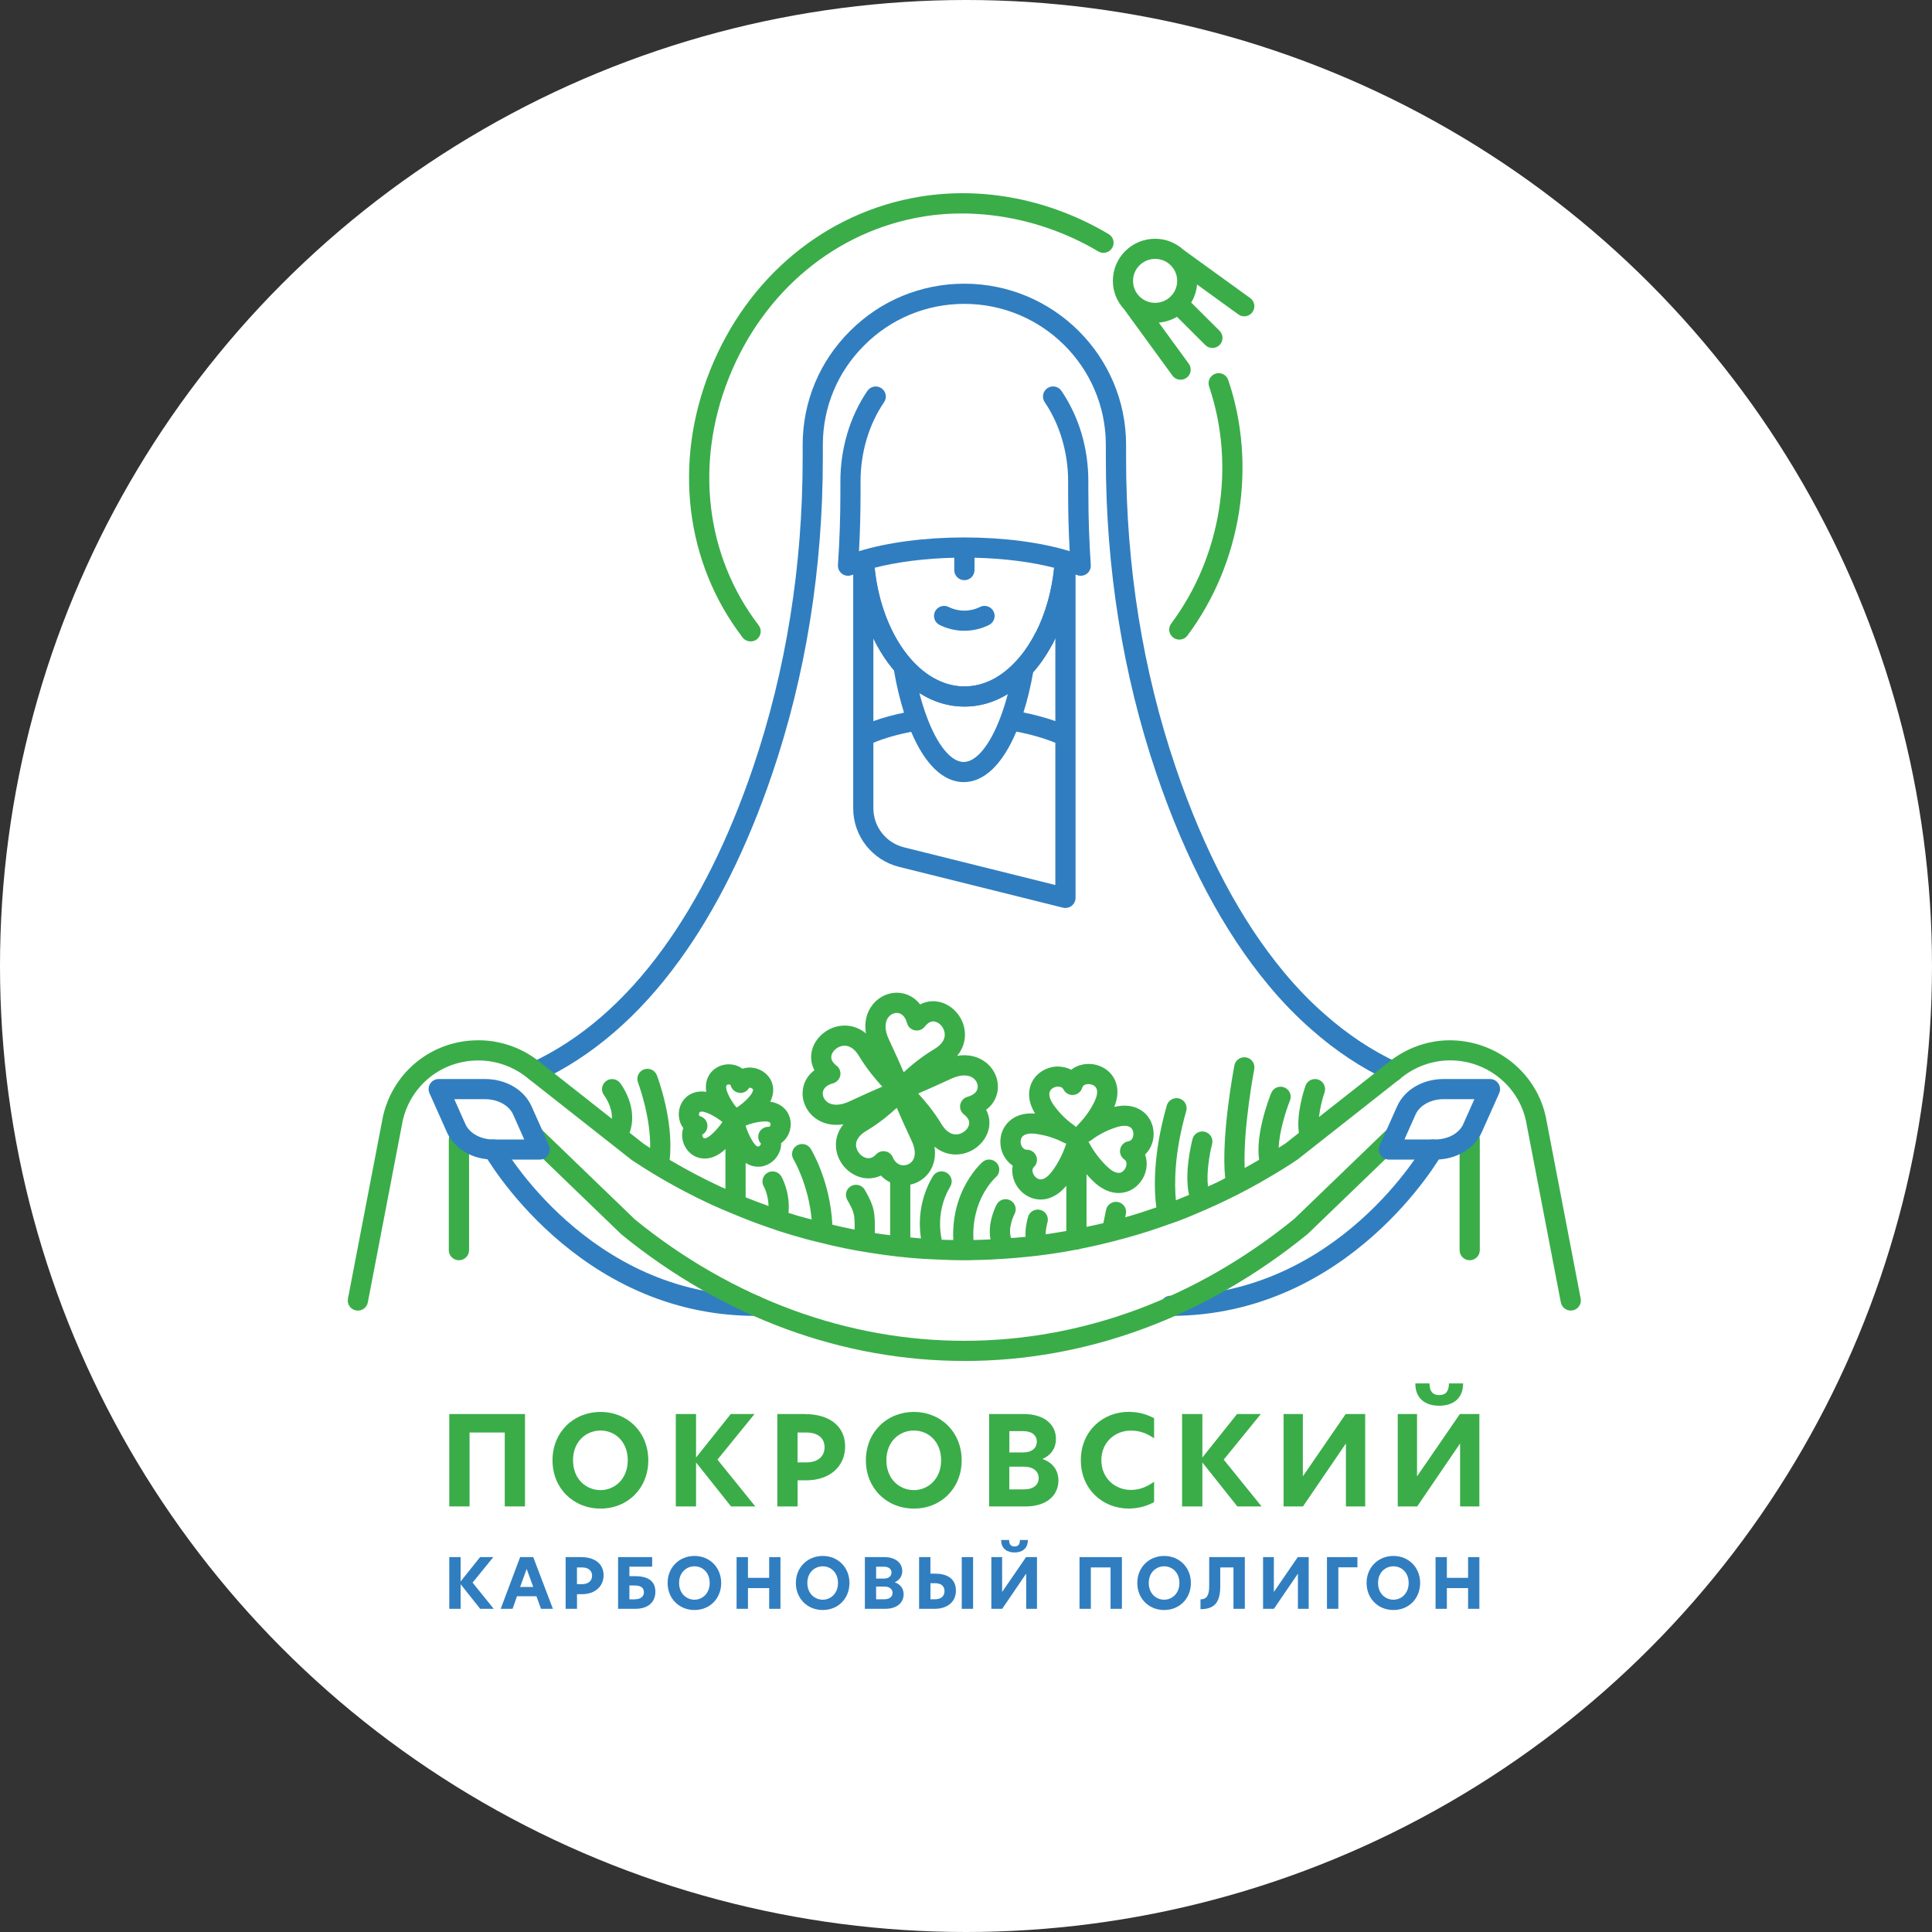
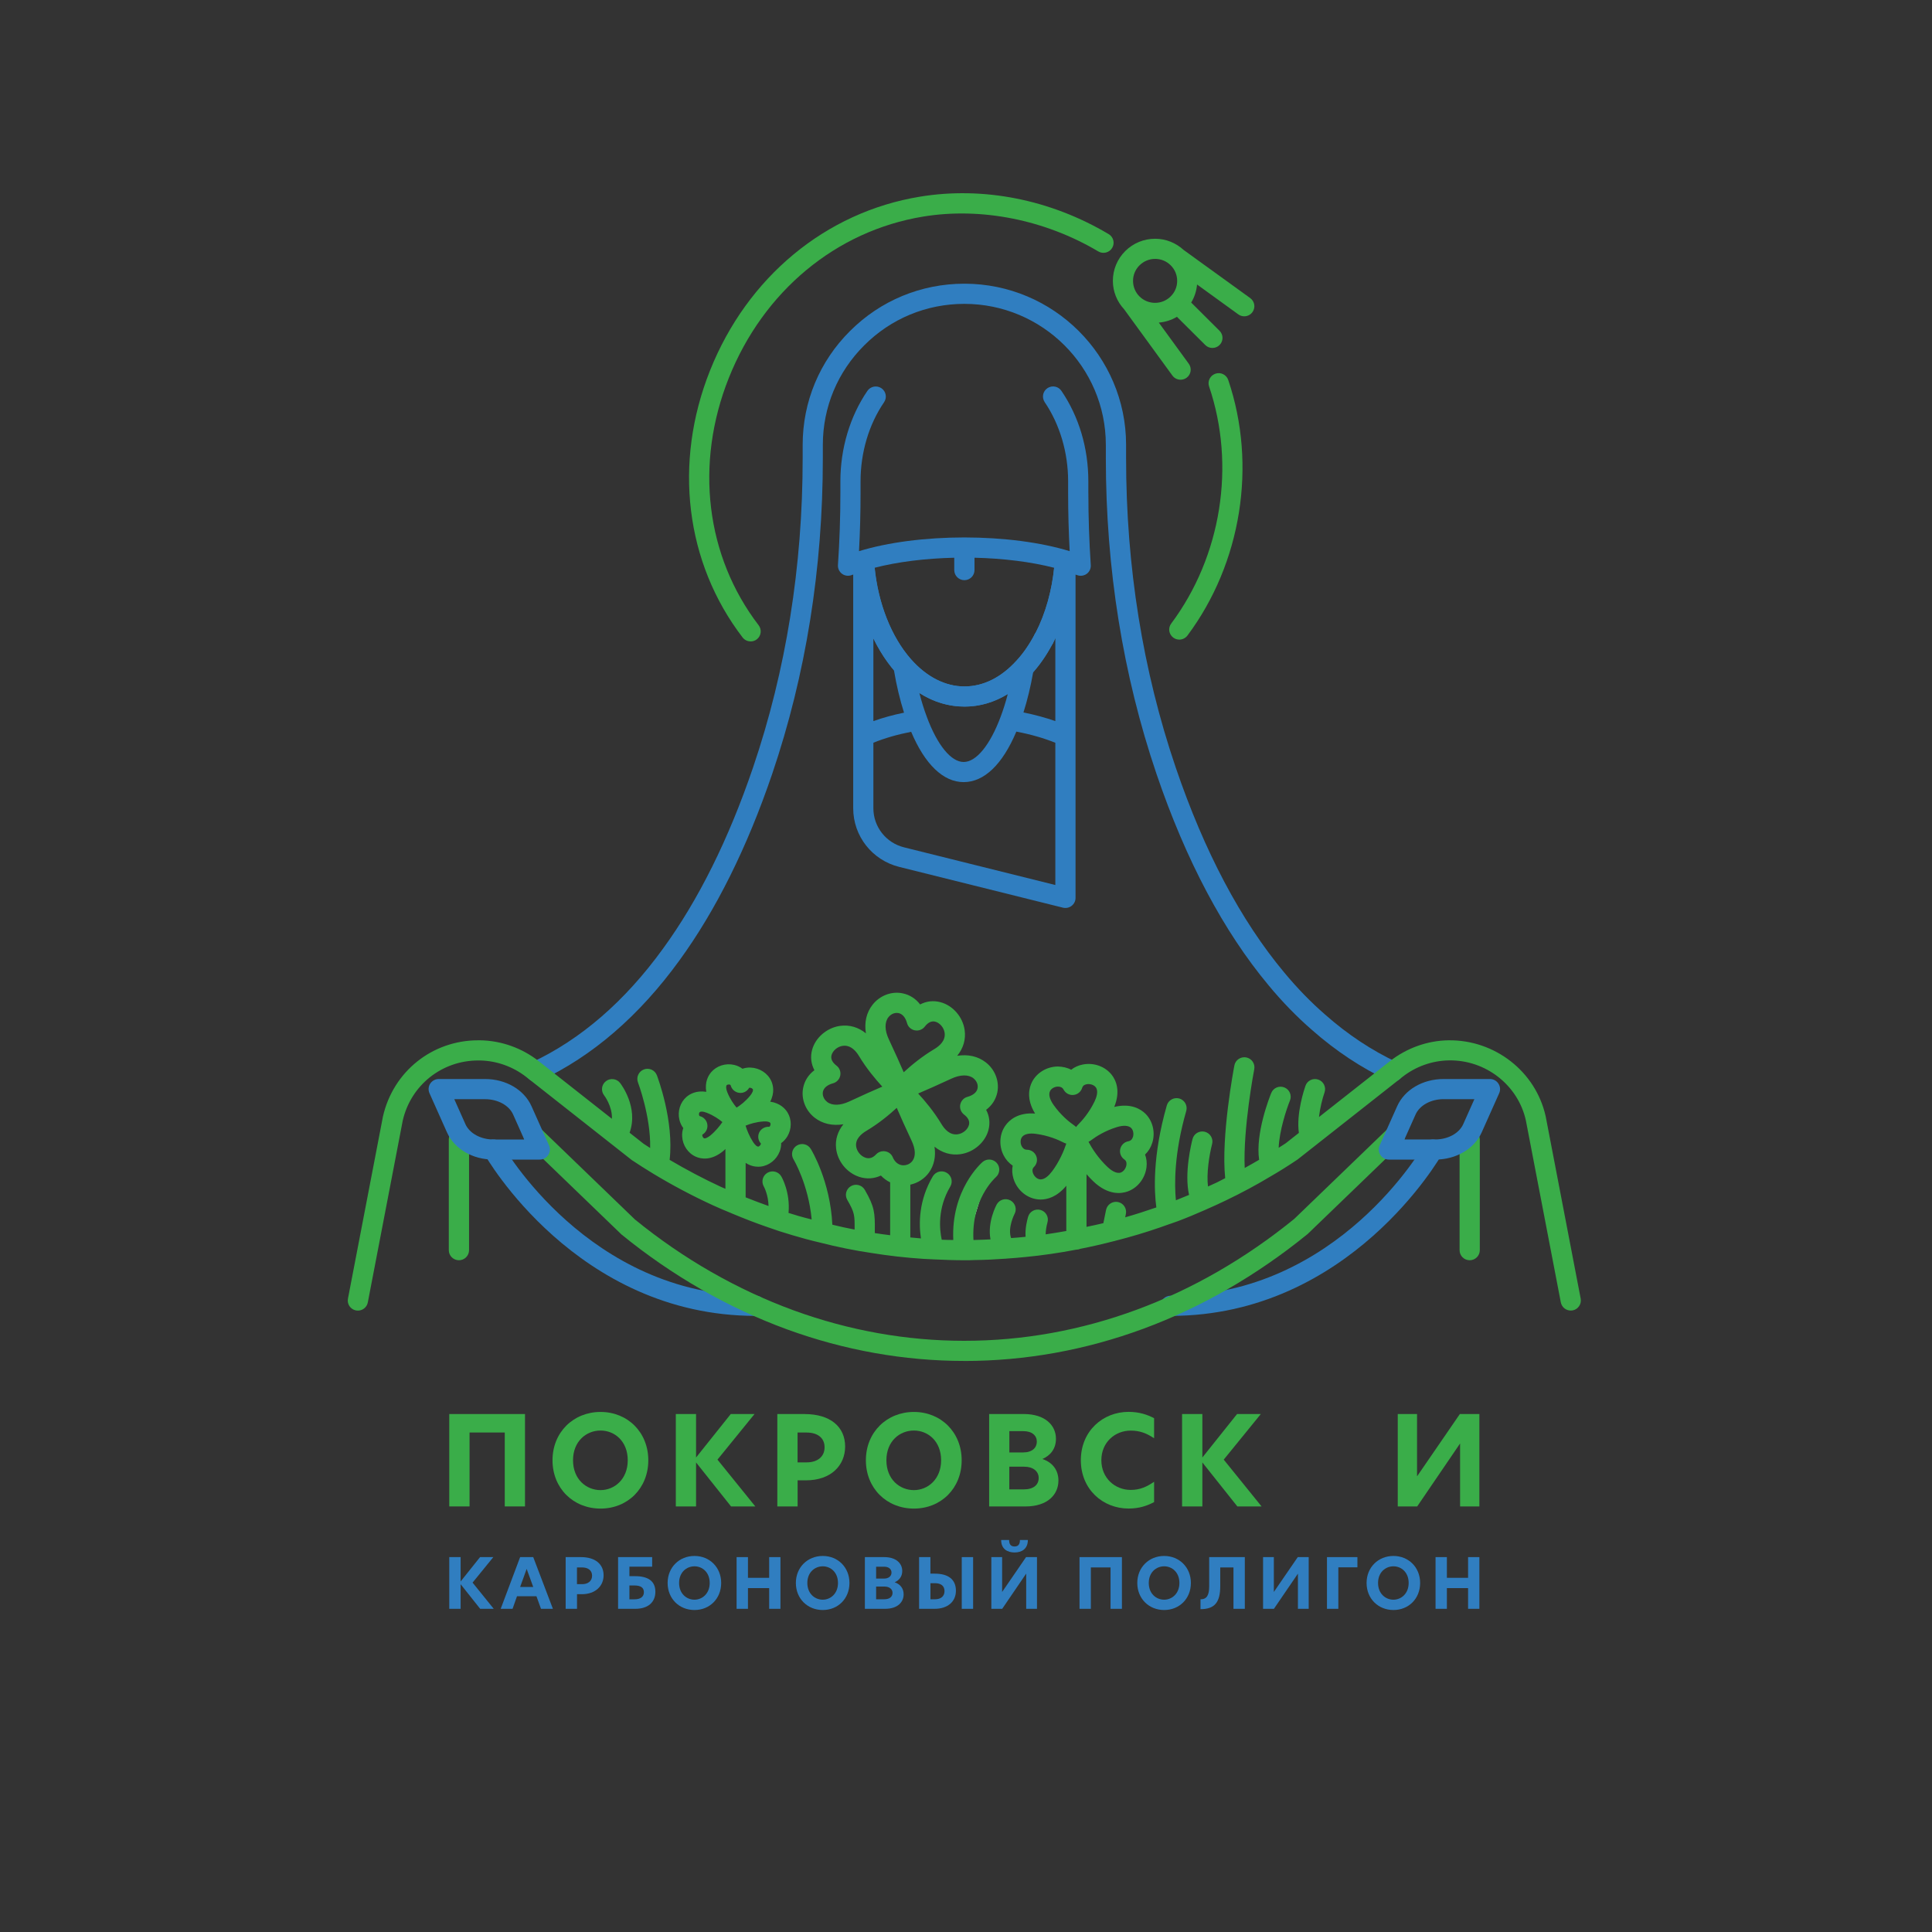
<svg xmlns="http://www.w3.org/2000/svg" width="50" height="50" viewBox="0 0 50 50" fill="none">
  <rect x="0" y="0" width="50" height="50" fill="#333333" stroke="none" />
-   <circle cx="25" cy="25" r="25" fill="white" />
  <g clip-path="url(#clip0_1135_35)">
    <path d="M30.52 16.553C30.467 16.553 30.411 16.536 30.364 16.501C30.248 16.415 30.224 16.252 30.311 16.137C31.609 14.398 31.984 12.047 31.291 10.001C31.245 9.864 31.319 9.717 31.456 9.671C31.592 9.624 31.741 9.698 31.787 9.835C32.534 12.04 32.129 14.574 30.731 16.448C30.679 16.516 30.601 16.553 30.52 16.553Z" fill="#3AAD49" />
    <path d="M19.426 16.599C19.347 16.599 19.269 16.564 19.218 16.497C17.737 14.564 17.422 11.982 18.375 9.59C19.338 7.172 21.369 5.49 23.807 5.09C25.451 4.82 27.186 5.164 28.692 6.059C28.817 6.133 28.857 6.293 28.783 6.416C28.709 6.54 28.548 6.58 28.424 6.507C27.045 5.687 25.391 5.359 23.892 5.605C21.637 5.975 19.756 7.536 18.861 9.783C17.977 12.004 18.265 14.396 19.634 16.182C19.721 16.296 19.699 16.46 19.585 16.547C19.537 16.583 19.482 16.6 19.427 16.6L19.426 16.599Z" fill="#3AAD49" />
    <path d="M19.56 34.055C14.913 34.055 12.564 29.918 12.54 29.876C12.47 29.75 12.516 29.591 12.643 29.522C12.769 29.452 12.928 29.497 12.998 29.623C13.02 29.662 15.227 33.533 19.559 33.533C19.703 33.533 19.821 33.65 19.821 33.794C19.821 33.938 19.704 34.055 19.559 34.055H19.56Z" fill="#307EC0" />
    <path d="M30.296 34.055C30.152 34.055 30.034 33.938 30.034 33.794C30.034 33.65 30.151 33.533 30.296 33.533C34.628 33.533 36.836 29.662 36.857 29.623C36.927 29.497 37.086 29.452 37.212 29.522C37.339 29.591 37.385 29.75 37.315 29.876C37.291 29.918 34.942 34.055 30.295 34.055H30.296Z" fill="#307EC0" />
    <path d="M24.956 18.286C24.305 18.286 23.691 17.981 23.183 17.405C22.586 16.73 22.204 15.76 22.106 14.671C22.106 14.668 22.106 14.662 22.106 14.657L22.099 14.592C22.085 14.448 22.189 14.321 22.332 14.306C22.477 14.294 22.605 14.395 22.619 14.539L22.627 14.615C22.628 14.623 22.629 14.633 22.629 14.641C22.714 15.59 23.06 16.477 23.576 17.061C23.982 17.522 24.46 17.765 24.957 17.765C25.454 17.765 25.905 17.536 26.302 17.102C26.479 16.912 26.639 16.679 26.781 16.41C26.787 16.4 26.792 16.39 26.799 16.381C27.063 15.866 27.232 15.26 27.289 14.624C27.294 14.568 27.296 14.533 27.298 14.498L27.82 14.531C27.818 14.571 27.815 14.611 27.81 14.651C27.81 14.659 27.81 14.666 27.81 14.67C27.746 15.386 27.552 16.071 27.248 16.651C27.243 16.662 27.236 16.672 27.229 16.682C27.07 16.98 26.887 17.241 26.687 17.456C26.189 17.999 25.591 18.287 24.957 18.287L24.956 18.286Z" fill="#307EC0" />
-     <path d="M24.956 16.324C24.736 16.324 24.517 16.273 24.316 16.174C24.187 16.109 24.135 15.953 24.199 15.824C24.264 15.695 24.422 15.644 24.55 15.708C24.804 15.835 25.108 15.835 25.362 15.708C25.491 15.643 25.648 15.695 25.713 15.824C25.778 15.953 25.726 16.109 25.596 16.174C25.396 16.273 25.176 16.324 24.956 16.324Z" fill="#307EC0" />
    <path d="M22.367 14.905C22.363 14.905 22.358 14.905 22.354 14.905C22.215 14.898 22.106 14.788 22.106 14.649L22.109 14.59C22.11 14.572 22.11 14.554 22.113 14.536C22.128 14.394 22.255 14.291 22.4 14.303C22.543 14.318 22.648 14.446 22.633 14.589L22.628 14.666C22.615 14.8 22.502 14.905 22.368 14.905H22.367Z" fill="#307EC0" />
    <path d="M27.549 14.901C27.405 14.901 27.287 14.79 27.287 14.646C27.283 14.613 27.28 14.567 27.277 14.518C27.268 14.374 27.379 14.251 27.523 14.243C27.668 14.235 27.791 14.345 27.799 14.488C27.802 14.528 27.804 14.565 27.809 14.607C27.809 14.616 27.81 14.627 27.81 14.636C27.81 14.779 27.693 14.901 27.548 14.901H27.549Z" fill="#307EC0" />
    <path d="M36.05 27.994C36.013 27.994 35.975 27.986 35.94 27.969C35.237 27.641 34.568 27.198 33.949 26.651C33.56 26.313 33.182 25.925 32.83 25.499C31.667 24.105 30.691 22.265 29.93 20.029C29.061 17.467 28.619 14.717 28.619 11.856V11.512C28.619 9.5 26.976 7.864 24.957 7.864C23.979 7.864 23.06 8.244 22.37 8.934C21.677 9.622 21.295 10.537 21.295 11.512V11.856C21.295 14.717 20.854 17.467 19.984 20.029C19.336 21.934 18.527 23.559 17.581 24.859C16.543 26.29 15.33 27.337 13.978 27.969C13.848 28.029 13.691 27.974 13.63 27.844C13.569 27.713 13.625 27.558 13.756 27.497C15.027 26.904 16.172 25.913 17.157 24.553C18.073 23.296 18.858 21.718 19.489 19.862C20.341 17.355 20.773 14.661 20.773 11.856V11.512C20.773 10.398 21.209 9.351 22 8.565C22.789 7.777 23.839 7.342 24.958 7.342C27.266 7.342 29.143 9.213 29.143 11.511V11.855C29.143 14.66 29.575 17.354 30.427 19.861C31.167 22.036 32.111 23.821 33.234 25.166C33.569 25.57 33.926 25.938 34.296 26.259C34.879 26.774 35.506 27.189 36.163 27.496C36.293 27.557 36.35 27.713 36.288 27.842C36.244 27.937 36.149 27.992 36.051 27.992L36.05 27.994Z" fill="#307EC0" />
    <path d="M24.954 35.221C23.397 35.221 21.854 34.946 20.365 34.403C18.839 33.844 17.4 33.019 16.086 31.95L13.631 29.583C13.527 29.483 13.525 29.318 13.625 29.214C13.725 29.111 13.89 29.109 13.995 29.209L16.433 31.561C17.685 32.58 19.074 33.376 20.545 33.914C21.976 34.435 23.46 34.7 24.954 34.7C28.001 34.7 30.954 33.609 33.494 31.546L35.921 29.206C36.025 29.107 36.19 29.109 36.291 29.213C36.392 29.316 36.389 29.481 36.285 29.581L33.842 31.936C31.191 34.091 28.123 35.222 24.955 35.222L24.954 35.221Z" fill="#3AAD49" />
    <path d="M11.877 32.615C11.733 32.615 11.615 32.499 11.615 32.355V29.489C11.615 29.345 11.732 29.228 11.877 29.228C12.022 29.228 12.139 29.345 12.139 29.489V32.355C12.139 32.498 12.022 32.615 11.877 32.615Z" fill="#3AAD49" />
    <path d="M38.036 32.615C37.891 32.615 37.774 32.499 37.774 32.355V29.489C37.774 29.345 37.891 29.228 38.036 29.228C38.181 29.228 38.297 29.345 38.297 29.489V32.355C38.297 32.498 38.181 32.615 38.036 32.615Z" fill="#3AAD49" />
    <path d="M27.015 16.79H27.013C26.868 16.79 26.751 16.674 26.751 16.529C26.751 16.385 26.868 16.269 27.013 16.269C27.158 16.269 27.275 16.385 27.275 16.529C27.275 16.674 27.159 16.79 27.015 16.79Z" fill="#307EC0" />
    <path d="M13.97 30.01H12.77C12.23 30.01 11.759 29.733 11.568 29.306L11.115 28.292C11.079 28.211 11.086 28.118 11.134 28.044C11.183 27.97 11.265 27.925 11.353 27.925H12.554C13.093 27.925 13.565 28.202 13.756 28.63L14.209 29.643C14.245 29.724 14.238 29.817 14.189 29.891C14.141 29.965 14.058 30.01 13.97 30.01ZM11.757 28.447L12.046 29.095C12.152 29.331 12.442 29.49 12.77 29.49H13.568L13.279 28.842C13.173 28.606 12.883 28.447 12.555 28.447H11.757Z" fill="#307EC0" />
    <path d="M37.144 30.01H35.944C35.855 30.01 35.772 29.966 35.724 29.891C35.676 29.817 35.669 29.724 35.705 29.643L36.158 28.63C36.349 28.202 36.82 27.925 37.36 27.925H38.56C38.649 27.925 38.732 27.97 38.779 28.044C38.828 28.118 38.835 28.211 38.799 28.292L38.346 29.306C38.155 29.733 37.683 30.01 37.144 30.01ZM36.346 29.489H37.144C37.471 29.489 37.762 29.331 37.868 29.094L38.157 28.446H37.36C37.032 28.446 36.742 28.605 36.636 28.841L36.346 29.489Z" fill="#307EC0" />
    <path d="M28.166 12.762V12.455C28.166 11.596 27.925 10.787 27.47 10.116C27.39 9.996 27.227 9.965 27.107 10.046C26.987 10.127 26.956 10.288 27.037 10.408C27.428 10.984 27.643 11.712 27.643 12.456V12.763C27.643 13.262 27.657 13.765 27.683 14.264C26.938 14.036 25.97 13.909 24.957 13.909C23.944 13.909 22.976 14.036 22.231 14.264C22.258 13.765 22.271 13.262 22.271 12.763V12.456C22.271 11.71 22.487 10.983 22.88 10.409C22.961 10.29 22.93 10.128 22.811 10.047C22.692 9.966 22.529 9.997 22.448 10.116C21.997 10.775 21.749 11.606 21.749 12.457V12.764C21.749 13.383 21.728 14.008 21.686 14.623C21.68 14.712 21.721 14.798 21.793 14.851C21.866 14.904 21.961 14.915 22.044 14.882C22.056 14.877 22.069 14.873 22.081 14.869V20.919C22.081 21.637 22.57 22.26 23.27 22.435L27.511 23.491C27.532 23.496 27.553 23.498 27.574 23.498C27.632 23.498 27.689 23.479 27.734 23.443C27.798 23.393 27.835 23.318 27.835 23.238V14.87C27.847 14.874 27.86 14.878 27.872 14.883C27.903 14.895 27.936 14.901 27.969 14.901C28.024 14.901 28.077 14.884 28.123 14.852C28.195 14.799 28.236 14.713 28.229 14.623C28.188 14.008 28.167 13.383 28.167 12.765L28.166 12.762ZM27.311 18.662C27.057 18.572 26.781 18.498 26.487 18.438C26.589 18.119 26.673 17.768 26.739 17.394C26.918 17.191 27.084 16.953 27.229 16.682C27.236 16.672 27.242 16.661 27.248 16.651C27.271 16.606 27.289 16.557 27.312 16.511V18.661L27.311 18.662ZM23.986 18.551C23.914 18.362 23.85 18.155 23.793 17.935C24.156 18.166 24.549 18.286 24.958 18.286C25.367 18.286 25.731 18.175 26.082 17.961C26.027 18.169 25.966 18.366 25.897 18.548C25.624 19.282 25.266 19.72 24.939 19.72C24.613 19.72 24.257 19.284 23.986 18.552V18.551ZM24.696 14.434V14.754C24.696 14.897 24.813 15.015 24.958 15.015C25.103 15.015 25.22 14.898 25.22 14.754V14.434C25.977 14.451 26.692 14.543 27.281 14.694C27.218 15.304 27.055 15.886 26.801 16.381C26.794 16.39 26.788 16.4 26.783 16.41C26.641 16.679 26.48 16.912 26.303 17.102C25.907 17.536 25.441 17.765 24.959 17.765C24.476 17.765 23.984 17.522 23.577 17.061C23.071 16.488 22.73 15.622 22.637 14.693C23.226 14.542 23.939 14.451 24.697 14.434H24.696ZM23.135 17.345C23.202 17.744 23.291 18.113 23.396 18.444C23.115 18.501 22.85 18.574 22.603 18.662V16.518C22.752 16.824 22.93 17.102 23.135 17.345V17.345ZM23.396 21.929C22.93 21.813 22.603 21.397 22.603 20.918V19.222C22.895 19.103 23.226 19.008 23.581 18.939C23.934 19.778 24.411 20.241 24.939 20.241C25.468 20.241 25.944 19.786 26.303 18.934C26.676 19.005 27.013 19.102 27.312 19.223V22.904L23.396 21.929Z" fill="#307EC0" />
    <path d="M24.169 32.334C24.169 32.334 23.839 31.463 24.367 30.575L24.169 32.334Z" fill="white" />
    <path d="M30.223 31.423C30.223 31.423 29.954 30.404 30.448 28.68L30.223 31.423Z" fill="white" />
    <path d="M22.153 30.922C22.419 31.384 22.376 31.455 22.376 32.081L22.153 30.922Z" fill="white" />
    <path d="M20.759 29.869C20.759 29.869 21.284 30.722 21.284 31.904L20.759 29.869Z" fill="white" />
    <path d="M19.992 30.575C19.992 30.575 20.247 31.004 20.113 31.568L19.992 30.575Z" fill="white" />
    <path d="M25.599 30.269C25.599 30.269 24.763 30.991 24.957 32.355L25.599 30.269Z" fill="white" />
    <path d="M26.025 31.296C26.025 31.296 25.69 31.905 26.025 32.317V31.296Z" fill="white" />
    <path d="M26.857 31.564C26.857 31.564 26.727 32.005 26.857 32.177V31.564Z" fill="white" />
    <path d="M31.115 29.543C31.115 29.543 30.838 30.604 31.1 31.07L31.115 29.543Z" fill="white" />
    <path d="M32.203 27.621C32.203 27.621 31.831 29.541 31.98 30.575L32.203 27.621Z" fill="white" />
    <path d="M33.142 28.384C33.142 28.384 32.673 29.537 32.882 30.143L33.142 28.384Z" fill="white" />
    <path d="M16.755 27.92C16.755 27.92 17.234 29.166 17.044 30.154L16.755 27.92Z" fill="white" />
    <path d="M15.84 28.186C15.84 28.186 16.324 28.8 15.971 29.393L15.84 28.186Z" fill="white" />
    <path d="M34.032 28.186C34.032 28.186 33.755 28.981 33.906 29.421L34.032 28.186Z" fill="white" />
    <path d="M40.002 28.891C39.743 27.725 38.681 26.907 37.485 26.923C36.94 26.931 36.402 27.124 35.968 27.466L34.135 28.909C34.161 28.679 34.223 28.432 34.279 28.272C34.326 28.136 34.254 27.987 34.118 27.94C33.981 27.893 33.833 27.964 33.785 28.101C33.757 28.181 33.542 28.819 33.615 29.319L33.274 29.588C33.212 29.63 33.153 29.666 33.092 29.705C33.108 29.267 33.292 28.709 33.384 28.482C33.438 28.349 33.374 28.197 33.24 28.143C33.106 28.089 32.954 28.153 32.9 28.286C32.853 28.401 32.486 29.334 32.586 30.015C32.464 30.088 32.338 30.157 32.213 30.227C32.167 29.211 32.456 27.688 32.46 27.671C32.487 27.529 32.394 27.393 32.252 27.366C32.111 27.34 31.973 27.431 31.946 27.572C31.931 27.65 31.596 29.411 31.708 30.491C31.636 30.528 31.567 30.565 31.492 30.602C31.417 30.638 31.339 30.671 31.263 30.706C31.22 30.378 31.294 29.897 31.369 29.608C31.406 29.469 31.322 29.327 31.181 29.29C31.04 29.255 30.898 29.338 30.863 29.477C30.836 29.578 30.643 30.359 30.773 30.924C30.66 30.972 30.546 31.018 30.432 31.063C30.393 30.658 30.383 29.855 30.7 28.751C30.739 28.613 30.659 28.469 30.52 28.429C30.382 28.391 30.237 28.47 30.197 28.608C29.822 29.916 29.87 30.837 29.926 31.248C29.657 31.341 29.389 31.428 29.12 31.504L29.138 31.415C29.166 31.274 29.075 31.137 28.933 31.108C28.792 31.081 28.654 31.171 28.625 31.311L28.555 31.655C28.412 31.691 28.265 31.72 28.119 31.751V30.388C28.176 30.453 28.235 30.516 28.299 30.577C28.682 30.939 29.017 30.894 29.183 30.835C29.443 30.742 29.635 30.497 29.671 30.209C29.686 30.092 29.672 29.98 29.634 29.88C29.718 29.8 29.783 29.698 29.82 29.579C29.905 29.311 29.836 29.015 29.646 28.825C29.53 28.71 29.276 28.542 28.837 28.647C29.008 28.224 28.874 27.949 28.774 27.82C28.604 27.601 28.311 27.494 28.025 27.549C27.909 27.571 27.806 27.618 27.722 27.685C27.621 27.63 27.504 27.605 27.378 27.601C27.095 27.603 26.833 27.759 26.71 27.998C26.635 28.143 26.553 28.435 26.788 28.819C26.337 28.784 26.115 28.995 26.021 29.128C25.864 29.347 25.846 29.651 25.974 29.901C26.031 30.012 26.112 30.102 26.208 30.166C26.188 30.272 26.193 30.384 26.227 30.497C26.31 30.775 26.54 30.985 26.813 31.033C26.847 31.039 26.888 31.044 26.933 31.044C27.108 31.044 27.355 30.976 27.596 30.687V31.858C27.416 31.89 27.238 31.919 27.062 31.945C27.062 31.862 27.079 31.741 27.108 31.637C27.149 31.499 27.07 31.355 26.931 31.314C26.792 31.274 26.647 31.352 26.607 31.491C26.582 31.576 26.526 31.795 26.542 32.008C26.528 32.009 26.513 32.011 26.499 32.013C26.39 32.025 26.278 32.032 26.167 32.041C26.072 31.776 26.253 31.424 26.255 31.42C26.324 31.294 26.277 31.137 26.151 31.067C26.023 30.997 25.864 31.045 25.795 31.171C25.782 31.195 25.549 31.63 25.634 32.075C25.491 32.081 25.348 32.089 25.203 32.091C25.2 32.091 25.196 32.091 25.193 32.091C25.135 31.046 25.741 30.494 25.772 30.466C25.88 30.371 25.892 30.207 25.797 30.098C25.702 29.99 25.538 29.978 25.429 30.072C25.393 30.103 24.61 30.798 24.671 32.091C24.572 32.09 24.474 32.089 24.372 32.084C24.315 31.822 24.258 31.272 24.593 30.708C24.667 30.584 24.626 30.424 24.501 30.351C24.377 30.278 24.217 30.318 24.142 30.442C23.773 31.064 23.777 31.674 23.834 32.05C23.742 32.043 23.651 32.033 23.559 32.025V30.659C23.751 30.617 23.924 30.508 24.042 30.345C24.175 30.16 24.223 29.927 24.185 29.676C24.38 29.835 24.613 29.905 24.857 29.87C25.199 29.822 25.497 29.565 25.581 29.245C25.629 29.063 25.607 28.883 25.521 28.722C25.673 28.608 25.773 28.453 25.811 28.269C25.868 27.986 25.753 27.682 25.516 27.497C25.313 27.337 25.052 27.279 24.772 27.324C24.931 27.13 24.999 26.9 24.965 26.657C24.917 26.317 24.659 26.02 24.337 25.936C24.154 25.888 23.974 25.91 23.813 25.995C23.698 25.845 23.542 25.744 23.358 25.707C23.072 25.648 22.769 25.765 22.583 26.001C22.422 26.205 22.364 26.463 22.41 26.743C22.215 26.584 21.984 26.516 21.739 26.55C21.398 26.599 21.1 26.855 21.016 27.175C20.968 27.355 20.992 27.536 21.077 27.697C20.925 27.811 20.823 27.967 20.786 28.151C20.728 28.435 20.844 28.738 21.081 28.924C21.285 29.084 21.545 29.142 21.827 29.096C21.68 29.279 21.612 29.494 21.638 29.72C21.675 30.056 21.917 30.353 22.239 30.458C22.428 30.52 22.624 30.505 22.798 30.423C22.867 30.497 22.948 30.556 23.037 30.599V31.967C22.905 31.95 22.771 31.934 22.64 31.912V31.859C22.645 31.389 22.635 31.233 22.381 30.793C22.309 30.668 22.149 30.625 22.024 30.696C21.898 30.768 21.855 30.927 21.927 31.052C22.116 31.38 22.121 31.443 22.117 31.821C21.925 31.785 21.732 31.742 21.541 31.695C21.486 30.564 21.004 29.768 20.982 29.732C20.907 29.609 20.746 29.571 20.623 29.646C20.5 29.72 20.461 29.88 20.536 30.004C20.541 30.011 20.922 30.651 21.006 31.56C20.889 31.529 20.77 31.501 20.655 31.466C20.568 31.441 20.487 31.415 20.407 31.39C20.456 30.85 20.229 30.461 20.218 30.442C20.145 30.32 19.987 30.279 19.862 30.351C19.738 30.422 19.695 30.582 19.767 30.706C19.769 30.709 19.883 30.914 19.89 31.211C19.69 31.14 19.492 31.065 19.297 30.987V30.095C19.417 30.174 19.534 30.195 19.621 30.195C19.643 30.195 19.663 30.194 19.681 30.192C19.901 30.169 20.097 30.014 20.179 29.798C20.206 29.727 20.218 29.654 20.216 29.584C20.279 29.539 20.333 29.481 20.376 29.411C20.492 29.218 20.494 28.975 20.381 28.79C20.322 28.695 20.192 28.549 19.933 28.511C20.055 28.274 20.008 28.083 19.962 27.98C19.872 27.777 19.663 27.64 19.432 27.629C19.356 27.624 19.282 27.636 19.215 27.659C19.154 27.613 19.081 27.579 19.001 27.56C18.782 27.508 18.549 27.582 18.407 27.746C18.334 27.831 18.235 27.998 18.278 28.256C18.019 28.216 17.851 28.314 17.766 28.388C17.602 28.53 17.531 28.762 17.583 28.98C17.602 29.06 17.637 29.133 17.683 29.194C17.66 29.261 17.649 29.334 17.654 29.41C17.666 29.64 17.805 29.847 18.009 29.936C18.138 29.993 18.401 30.048 18.717 29.789C18.738 29.772 18.755 29.752 18.774 29.735V30.766C18.738 30.75 18.7 30.735 18.664 30.719C18.202 30.505 17.756 30.268 17.33 30.017C17.447 29.009 17.019 27.879 17 27.828C16.948 27.693 16.797 27.626 16.662 27.678C16.528 27.729 16.46 27.88 16.511 28.014C16.515 28.024 16.843 28.893 16.826 29.71C16.769 29.674 16.711 29.637 16.657 29.601L16.294 29.315C16.53 28.655 16.069 28.054 16.047 28.026C15.958 27.913 15.793 27.893 15.68 27.982C15.566 28.071 15.546 28.234 15.635 28.348C15.638 28.352 15.851 28.63 15.836 28.954L13.944 27.464C13.512 27.124 12.975 26.931 12.424 26.923H12.374C11.186 26.923 10.173 27.732 9.91 28.898L9.005 33.609C8.977 33.751 9.071 33.887 9.213 33.914C9.355 33.941 9.492 33.848 9.519 33.707L10.422 29.005C10.63 28.087 11.433 27.445 12.375 27.445H12.42C12.851 27.452 13.278 27.604 13.622 27.874L16.35 30.022C16.533 30.143 16.72 30.263 16.909 30.377C17.394 30.67 17.91 30.944 18.444 31.19C18.598 31.262 18.758 31.327 18.917 31.393C18.928 31.399 18.939 31.404 18.951 31.408C19.249 31.532 19.551 31.651 19.858 31.756C20.056 31.828 20.268 31.897 20.505 31.966C20.74 32.037 20.982 32.102 21.219 32.157C21.659 32.27 22.11 32.362 22.558 32.428C22.994 32.498 23.444 32.55 23.892 32.579C23.981 32.585 24.069 32.588 24.157 32.592C24.16 32.592 24.164 32.594 24.168 32.594C24.17 32.594 24.171 32.593 24.174 32.593C24.44 32.606 24.704 32.615 24.956 32.615C25.047 32.615 25.142 32.615 25.221 32.61C25.488 32.607 25.755 32.594 26.02 32.575C26.021 32.575 26.023 32.576 26.024 32.576C26.03 32.576 26.036 32.574 26.042 32.573C26.212 32.56 26.383 32.549 26.55 32.53C26.969 32.49 27.409 32.426 27.854 32.341C27.855 32.341 27.855 32.341 27.856 32.341C27.893 32.341 27.928 32.333 27.96 32.319C28.255 32.261 28.544 32.194 28.827 32.121C28.844 32.118 28.86 32.115 28.876 32.108C28.981 32.08 29.089 32.054 29.192 32.024C29.553 31.925 29.918 31.806 30.281 31.674C30.283 31.674 30.285 31.674 30.287 31.674C30.291 31.673 30.293 31.67 30.297 31.669C30.359 31.647 30.422 31.626 30.485 31.603C30.728 31.511 30.969 31.41 31.206 31.305C31.213 31.302 31.22 31.3 31.227 31.296C31.229 31.296 31.229 31.294 31.23 31.294C31.395 31.221 31.559 31.148 31.719 31.07C32.136 30.87 32.519 30.664 32.885 30.444C33.103 30.318 33.325 30.18 33.581 30.008L35.43 28.552L36.293 27.872C36.636 27.602 37.062 27.45 37.495 27.443C38.444 27.425 39.285 28.078 39.489 28.995L40.394 33.706C40.419 33.831 40.528 33.917 40.651 33.917C40.667 33.917 40.684 33.916 40.7 33.913C40.842 33.886 40.935 33.749 40.908 33.608L40.002 28.89L40.002 28.891ZM18.384 29.386C18.32 29.438 18.242 29.479 18.21 29.453C18.18 29.429 18.17 29.377 18.177 29.364C18.27 29.311 18.321 29.208 18.306 29.102C18.292 28.997 18.214 28.911 18.111 28.885C18.105 28.883 18.098 28.881 18.092 28.859C18.085 28.831 18.093 28.796 18.11 28.781C18.119 28.773 18.137 28.768 18.161 28.768C18.193 28.768 18.236 28.777 18.29 28.798C18.472 28.869 18.609 28.966 18.696 29.039C18.624 29.143 18.517 29.277 18.384 29.386H18.384ZM19.935 29.062C19.947 29.081 19.943 29.116 19.928 29.142C19.916 29.161 19.907 29.161 19.901 29.161C19.796 29.156 19.695 29.212 19.649 29.307C19.603 29.404 19.62 29.516 19.692 29.595C19.695 29.612 19.67 29.657 19.635 29.671C19.596 29.688 19.534 29.624 19.49 29.556C19.394 29.407 19.331 29.251 19.296 29.133V29.132C19.402 29.088 19.562 29.036 19.758 29.023C19.858 29.015 19.919 29.037 19.934 29.061L19.935 29.062ZM18.805 28.086C18.815 28.074 18.839 28.066 18.861 28.066C18.868 28.066 18.876 28.066 18.883 28.068C18.905 28.074 18.907 28.081 18.909 28.088C18.936 28.19 19.021 28.268 19.127 28.282C19.234 28.298 19.336 28.245 19.388 28.153C19.404 28.145 19.455 28.154 19.48 28.184C19.505 28.216 19.465 28.294 19.413 28.357C19.292 28.505 19.16 28.605 19.063 28.665C18.989 28.578 18.893 28.443 18.822 28.266C18.785 28.172 18.787 28.109 18.805 28.088L18.805 28.086ZM25.193 27.907C25.277 27.973 25.318 28.074 25.299 28.167C25.279 28.268 25.186 28.345 25.039 28.386C24.943 28.411 24.871 28.49 24.851 28.587C24.832 28.684 24.87 28.783 24.948 28.844C25.058 28.928 25.101 29.018 25.076 29.114C25.045 29.233 24.92 29.337 24.786 29.355C24.585 29.384 24.446 29.226 24.363 29.088C24.169 28.765 23.939 28.491 23.762 28.3C23.979 28.207 24.277 28.076 24.616 27.918C24.851 27.808 25.062 27.803 25.195 27.907H25.193ZM22.994 26.324C23.048 26.255 23.129 26.214 23.209 26.214C23.224 26.214 23.239 26.216 23.254 26.219C23.355 26.24 23.434 26.331 23.474 26.478C23.499 26.574 23.578 26.646 23.676 26.665C23.774 26.684 23.873 26.647 23.934 26.568C24.018 26.459 24.11 26.416 24.205 26.441C24.324 26.472 24.429 26.597 24.447 26.73C24.475 26.93 24.317 27.069 24.179 27.151C23.855 27.344 23.58 27.573 23.388 27.75C23.295 27.535 23.163 27.237 23.004 26.9C22.893 26.665 22.89 26.455 22.994 26.323V26.324ZM21.403 28.514C21.32 28.449 21.279 28.347 21.297 28.255C21.318 28.154 21.41 28.076 21.558 28.036C21.654 28.01 21.727 27.931 21.746 27.834C21.765 27.737 21.727 27.638 21.648 27.578C21.538 27.494 21.495 27.403 21.52 27.307C21.552 27.189 21.677 27.084 21.811 27.066C21.827 27.064 21.842 27.063 21.857 27.063C22.032 27.063 22.157 27.206 22.233 27.334C22.428 27.657 22.658 27.931 22.834 28.122C22.619 28.214 22.32 28.346 21.981 28.505C21.745 28.615 21.534 28.619 21.402 28.515L21.403 28.514ZM23.106 29.951C23.072 29.869 22.997 29.81 22.909 29.796C22.895 29.793 22.88 29.792 22.864 29.792C22.792 29.792 22.721 29.822 22.672 29.876C22.588 29.966 22.499 29.994 22.4 29.962C22.274 29.921 22.171 29.794 22.156 29.661C22.136 29.477 22.287 29.347 22.417 29.269C22.741 29.077 23.015 28.849 23.208 28.671C23.301 28.887 23.433 29.184 23.592 29.521C23.694 29.737 23.702 29.921 23.616 30.041C23.556 30.124 23.457 30.165 23.353 30.157C23.244 30.144 23.157 30.071 23.105 29.951H23.106ZM28.899 29.171C29.072 29.117 29.206 29.125 29.275 29.193C29.328 29.246 29.346 29.341 29.321 29.423C29.3 29.488 29.26 29.526 29.201 29.536C29.096 29.555 29.013 29.635 28.991 29.74C28.969 29.844 29.013 29.95 29.102 30.01C29.143 30.037 29.159 30.083 29.152 30.145C29.141 30.234 29.079 30.319 29.007 30.345C28.884 30.388 28.737 30.272 28.66 30.199C28.423 29.975 28.258 29.717 28.17 29.549C28.191 29.54 28.211 29.529 28.23 29.515C28.368 29.41 28.597 29.265 28.9 29.171H28.899ZM27.223 30.319C27.159 30.404 27.035 30.543 26.905 30.52C26.829 30.507 26.755 30.434 26.729 30.347C26.711 30.286 26.72 30.239 26.755 30.205C26.833 30.132 26.858 30.019 26.819 29.921C26.78 29.822 26.685 29.756 26.578 29.755C26.518 29.755 26.473 29.723 26.441 29.663C26.402 29.586 26.405 29.49 26.448 29.429C26.492 29.368 26.579 29.336 26.7 29.336C26.736 29.336 26.774 29.339 26.815 29.345C27.129 29.387 27.379 29.493 27.534 29.573C27.554 29.584 27.576 29.591 27.596 29.596C27.536 29.779 27.413 30.07 27.224 30.319H27.223ZM27.887 29.121C27.872 29.136 27.86 29.151 27.849 29.168C27.836 29.154 27.821 29.14 27.804 29.129C27.66 29.029 27.451 28.856 27.269 28.599C27.164 28.451 27.131 28.321 27.176 28.235C27.21 28.168 27.294 28.122 27.381 28.121H27.382C27.45 28.121 27.498 28.147 27.526 28.2C27.576 28.294 27.679 28.349 27.784 28.337C27.89 28.326 27.979 28.251 28.008 28.149C28.021 28.102 28.06 28.072 28.122 28.06C28.212 28.044 28.31 28.076 28.357 28.137C28.437 28.239 28.371 28.415 28.325 28.51C28.187 28.794 28.01 28.999 27.886 29.121H27.887Z" fill="#3AAD49" />
    <path d="M32.355 7.714L30.637 6.472C30.637 6.472 30.634 6.472 30.634 6.47C30.431 6.284 30.171 6.179 29.895 6.179C29.602 6.179 29.328 6.293 29.121 6.498C28.915 6.704 28.801 6.977 28.801 7.269C28.801 7.544 28.906 7.804 29.093 8.005C29.093 8.006 29.093 8.008 29.095 8.008L30.342 9.72C30.393 9.79 30.473 9.827 30.554 9.827C30.607 9.827 30.661 9.811 30.708 9.777C30.825 9.693 30.85 9.529 30.765 9.413L29.99 8.349C30.153 8.335 30.314 8.286 30.459 8.199L31.192 8.929C31.244 8.981 31.31 9.005 31.377 9.005C31.444 9.005 31.511 8.98 31.562 8.929C31.664 8.828 31.664 8.663 31.562 8.561L30.828 7.83C30.914 7.689 30.965 7.53 30.98 7.363L32.047 8.136C32.093 8.169 32.147 8.186 32.201 8.186C32.282 8.186 32.362 8.148 32.413 8.078C32.498 7.962 32.472 7.799 32.355 7.714H32.355ZM29.491 6.867C29.598 6.76 29.742 6.7 29.895 6.7C30.047 6.7 30.19 6.759 30.298 6.867C30.407 6.975 30.465 7.117 30.465 7.269C30.465 7.422 30.407 7.561 30.3 7.668C30.299 7.669 30.297 7.669 30.297 7.671C30.296 7.672 30.296 7.673 30.294 7.674C30.072 7.893 29.711 7.892 29.49 7.672C29.382 7.564 29.323 7.422 29.323 7.269C29.323 7.117 29.382 6.975 29.49 6.867H29.491Z" fill="#3AAD49" />
    <path d="M11.627 38.986H12.152V37.073H13.063V38.986H13.587V36.595H11.627V38.986Z" fill="#3AAD49" />
    <path d="M15.542 36.541C14.84 36.541 14.299 37.066 14.299 37.792C14.299 38.517 14.837 39.042 15.542 39.042C16.246 39.042 16.778 38.516 16.778 37.792C16.778 37.067 16.243 36.541 15.542 36.541ZM15.542 38.564C15.175 38.564 14.83 38.285 14.83 37.792C14.83 37.298 15.175 37.022 15.542 37.022C15.909 37.022 16.246 37.301 16.246 37.792C16.246 38.282 15.902 38.564 15.542 38.564Z" fill="#3AAD49" />
    <path d="M19.527 36.595H18.912L18.014 37.72V36.595H17.49V38.986H18.014V37.848L18.919 38.986H19.547L18.568 37.775L19.527 36.595Z" fill="#3AAD49" />
    <path d="M20.825 36.595H20.117V38.987H20.642V38.311H20.858C21.511 38.311 21.872 37.92 21.872 37.436C21.872 36.923 21.485 36.596 20.826 36.596L20.825 36.595ZM20.88 37.846H20.641V37.074H20.876C21.149 37.074 21.34 37.205 21.34 37.455C21.34 37.705 21.149 37.846 20.879 37.846H20.88Z" fill="#3AAD49" />
    <path d="M23.652 36.541C22.95 36.541 22.409 37.066 22.409 37.792C22.409 38.517 22.947 39.042 23.652 39.042C24.356 39.042 24.888 38.516 24.888 37.792C24.888 37.067 24.353 36.541 23.652 36.541ZM23.652 38.564C23.284 38.564 22.94 38.285 22.94 37.792C22.94 37.298 23.284 37.022 23.652 37.022C24.019 37.022 24.356 37.301 24.356 37.792C24.356 38.282 24.012 38.564 23.652 38.564Z" fill="#3AAD49" />
    <path d="M26.977 37.759C27.176 37.673 27.328 37.503 27.328 37.236C27.328 36.881 27.041 36.595 26.497 36.595H25.599V38.987H26.536C27.116 38.987 27.392 38.676 27.392 38.317C27.392 38.054 27.247 37.849 26.977 37.759ZM26.121 37.038H26.488C26.71 37.038 26.833 37.153 26.833 37.31C26.833 37.467 26.713 37.589 26.479 37.589H26.122V37.038H26.121ZM26.497 38.545H26.121V37.958H26.508C26.733 37.958 26.881 38.074 26.881 38.25C26.881 38.426 26.749 38.545 26.498 38.545H26.497Z" fill="#3AAD49" />
    <path d="M27.972 37.791C27.972 38.544 28.541 39.041 29.208 39.041C29.485 39.041 29.694 38.967 29.868 38.874V38.348C29.675 38.48 29.501 38.559 29.263 38.559C28.855 38.559 28.503 38.252 28.503 37.79C28.503 37.328 28.854 37.024 29.263 37.024C29.502 37.024 29.675 37.094 29.868 37.222V36.703C29.697 36.613 29.485 36.539 29.208 36.539C28.541 36.539 27.972 37.036 27.972 37.79V37.791Z" fill="#3AAD49" />
    <path d="M32.63 36.595H32.015L31.117 37.72V36.595H30.592V38.986H31.117V37.848L32.022 38.986H32.649L31.67 37.775L32.63 36.595Z" fill="#3AAD49" />
-     <path d="M33.721 38.202H33.718V36.595H33.219V38.986H33.721L34.829 37.361H34.832V38.986H35.331V36.595H34.826L33.721 38.202Z" fill="#3AAD49" />
-     <path d="M37.247 36.38C37.585 36.38 37.865 36.21 37.865 35.803H37.498C37.498 35.999 37.421 36.105 37.247 36.105C37.073 36.105 36.996 35.999 36.996 35.803H36.629C36.626 36.21 36.905 36.38 37.247 36.38Z" fill="#3AAD49" />
    <path d="M37.781 36.595L36.677 38.202H36.673V36.595H36.174V38.986H36.677L37.784 37.361H37.787V38.986H38.286V36.595H37.781Z" fill="#3AAD49" />
    <path d="M12.767 40.298H12.424L11.921 40.928V40.298H11.627V41.636H11.921V40.999L12.427 41.636H12.778L12.23 40.958L12.767 40.298Z" fill="#307EC0" />
    <path d="M13.461 40.298L12.958 41.636H13.265L13.38 41.31H13.883L14.001 41.636H14.309L13.8 40.298H13.461ZM13.461 41.07L13.63 40.603L13.8 41.07H13.461Z" fill="#307EC0" />
    <path d="M15.035 40.298H14.639V41.636H14.933V41.258H15.054C15.419 41.258 15.621 41.039 15.621 40.768C15.621 40.48 15.405 40.298 15.036 40.298H15.035ZM15.065 40.998H14.932V40.565H15.064C15.216 40.565 15.323 40.639 15.323 40.779C15.323 40.918 15.217 40.998 15.066 40.998H15.065Z" fill="#307EC0" />
    <path d="M16.433 40.791H16.289V40.545H16.878V40.297H15.996V41.636H16.443C16.769 41.636 16.961 41.467 16.961 41.195C16.961 40.922 16.779 40.791 16.433 40.791ZM16.424 41.39H16.289V41.032H16.422C16.583 41.032 16.664 41.089 16.664 41.207C16.664 41.325 16.572 41.39 16.425 41.39H16.424Z" fill="#307EC0" />
    <path d="M17.973 40.268C17.58 40.268 17.278 40.562 17.278 40.967C17.278 41.373 17.578 41.667 17.973 41.667C18.367 41.667 18.664 41.373 18.664 40.967C18.664 40.562 18.365 40.268 17.973 40.268ZM17.973 41.4C17.768 41.4 17.575 41.244 17.575 40.967C17.575 40.691 17.767 40.536 17.973 40.536C18.179 40.536 18.367 40.692 18.367 40.967C18.367 41.242 18.175 41.4 17.973 41.4Z" fill="#307EC0" />
    <path d="M19.906 40.834H19.357V40.298H19.063V41.636H19.357V41.1H19.906V41.636H20.198V40.298H19.906V40.834Z" fill="#307EC0" />
    <path d="M21.293 40.268C20.9 40.268 20.597 40.562 20.597 40.967C20.597 41.373 20.898 41.667 21.293 41.667C21.687 41.667 21.984 41.373 21.984 40.967C21.984 40.562 21.685 40.268 21.293 40.268ZM21.293 41.4C21.088 41.4 20.894 41.244 20.894 40.967C20.894 40.691 21.087 40.536 21.293 40.536C21.498 40.536 21.687 40.692 21.687 40.967C21.687 41.242 21.495 41.4 21.293 41.4Z" fill="#307EC0" />
    <path d="M23.154 40.949C23.265 40.901 23.35 40.806 23.35 40.657C23.35 40.458 23.189 40.298 22.885 40.298H22.383V41.636H22.906C23.231 41.636 23.386 41.463 23.386 41.261C23.386 41.115 23.305 41 23.154 40.949ZM22.674 40.546H22.879C23.003 40.546 23.072 40.61 23.072 40.698C23.072 40.785 23.005 40.854 22.874 40.854H22.674V40.546ZM22.885 41.389H22.674V41.06H22.89C23.016 41.06 23.099 41.125 23.099 41.223C23.099 41.322 23.025 41.389 22.885 41.389Z" fill="#307EC0" />
    <path d="M24.193 40.725H24.079V40.298H23.786V41.636H24.189C24.519 41.636 24.739 41.456 24.739 41.167C24.739 40.878 24.544 40.726 24.193 40.726V40.725ZM24.203 41.389H24.08V40.973H24.199C24.352 40.973 24.444 41.044 24.444 41.177C24.444 41.31 24.35 41.389 24.202 41.389H24.203Z" fill="#307EC0" />
    <path d="M25.184 40.298H24.89V41.636H25.184V40.298Z" fill="#307EC0" />
    <path d="M26.255 40.178C26.445 40.178 26.601 40.083 26.601 39.855H26.396C26.396 39.964 26.353 40.023 26.256 40.023C26.158 40.023 26.116 39.964 26.116 39.855H25.91C25.909 40.082 26.066 40.178 26.257 40.178H26.255Z" fill="#307EC0" />
    <path d="M25.937 41.197H25.935V40.298H25.656V41.636H25.937L26.556 40.727H26.558V41.636H26.837V40.298H26.554L25.937 41.197Z" fill="#307EC0" />
    <path d="M27.938 41.636H28.231V40.565H28.741V41.636H29.035V40.298H27.938V41.636Z" fill="#307EC0" />
    <path d="M30.128 40.268C29.736 40.268 29.433 40.562 29.433 40.967C29.433 41.373 29.734 41.667 30.128 41.667C30.523 41.667 30.82 41.373 30.82 40.967C30.82 40.562 30.52 40.268 30.128 40.268ZM30.128 41.4C29.923 41.4 29.73 41.244 29.73 40.967C29.73 40.691 29.923 40.536 30.128 40.536C30.334 40.536 30.523 40.692 30.523 40.967C30.523 41.242 30.33 41.4 30.128 41.4Z" fill="#307EC0" />
    <path d="M31.294 41.049C31.294 41.29 31.229 41.39 31.069 41.39V41.645C31.433 41.645 31.58 41.471 31.58 41.046V40.565H31.922V41.636H32.216V40.297H31.294V41.049V41.049Z" fill="#307EC0" />
    <path d="M32.969 41.197H32.967V40.298H32.688V41.636H32.969L33.589 40.727H33.59V41.636H33.869V40.298H33.586L32.969 41.197Z" fill="#307EC0" />
    <path d="M34.342 41.636H34.636V40.562H35.13V40.298H34.342V41.636Z" fill="#307EC0" />
    <path d="M36.062 40.268C35.669 40.268 35.367 40.562 35.367 40.967C35.367 41.373 35.668 41.667 36.062 41.667C36.456 41.667 36.753 41.373 36.753 40.967C36.753 40.562 36.454 40.268 36.062 40.268ZM36.062 41.4C35.857 41.4 35.664 41.244 35.664 40.967C35.664 40.691 35.856 40.536 36.062 40.536C36.268 40.536 36.456 40.692 36.456 40.967C36.456 41.242 36.264 41.4 36.062 41.4Z" fill="#307EC0" />
    <path d="M37.994 40.298V40.834H37.445V40.298H37.152V41.636H37.445V41.1H37.994V41.636H38.286V40.298H37.994Z" fill="#307EC0" />
  </g>
  <defs>
    <clipPath id="clip0_1135_35">
      <rect width="31.914" height="36.667" fill="white" transform="translate(9 5)" />
    </clipPath>
  </defs>
</svg>